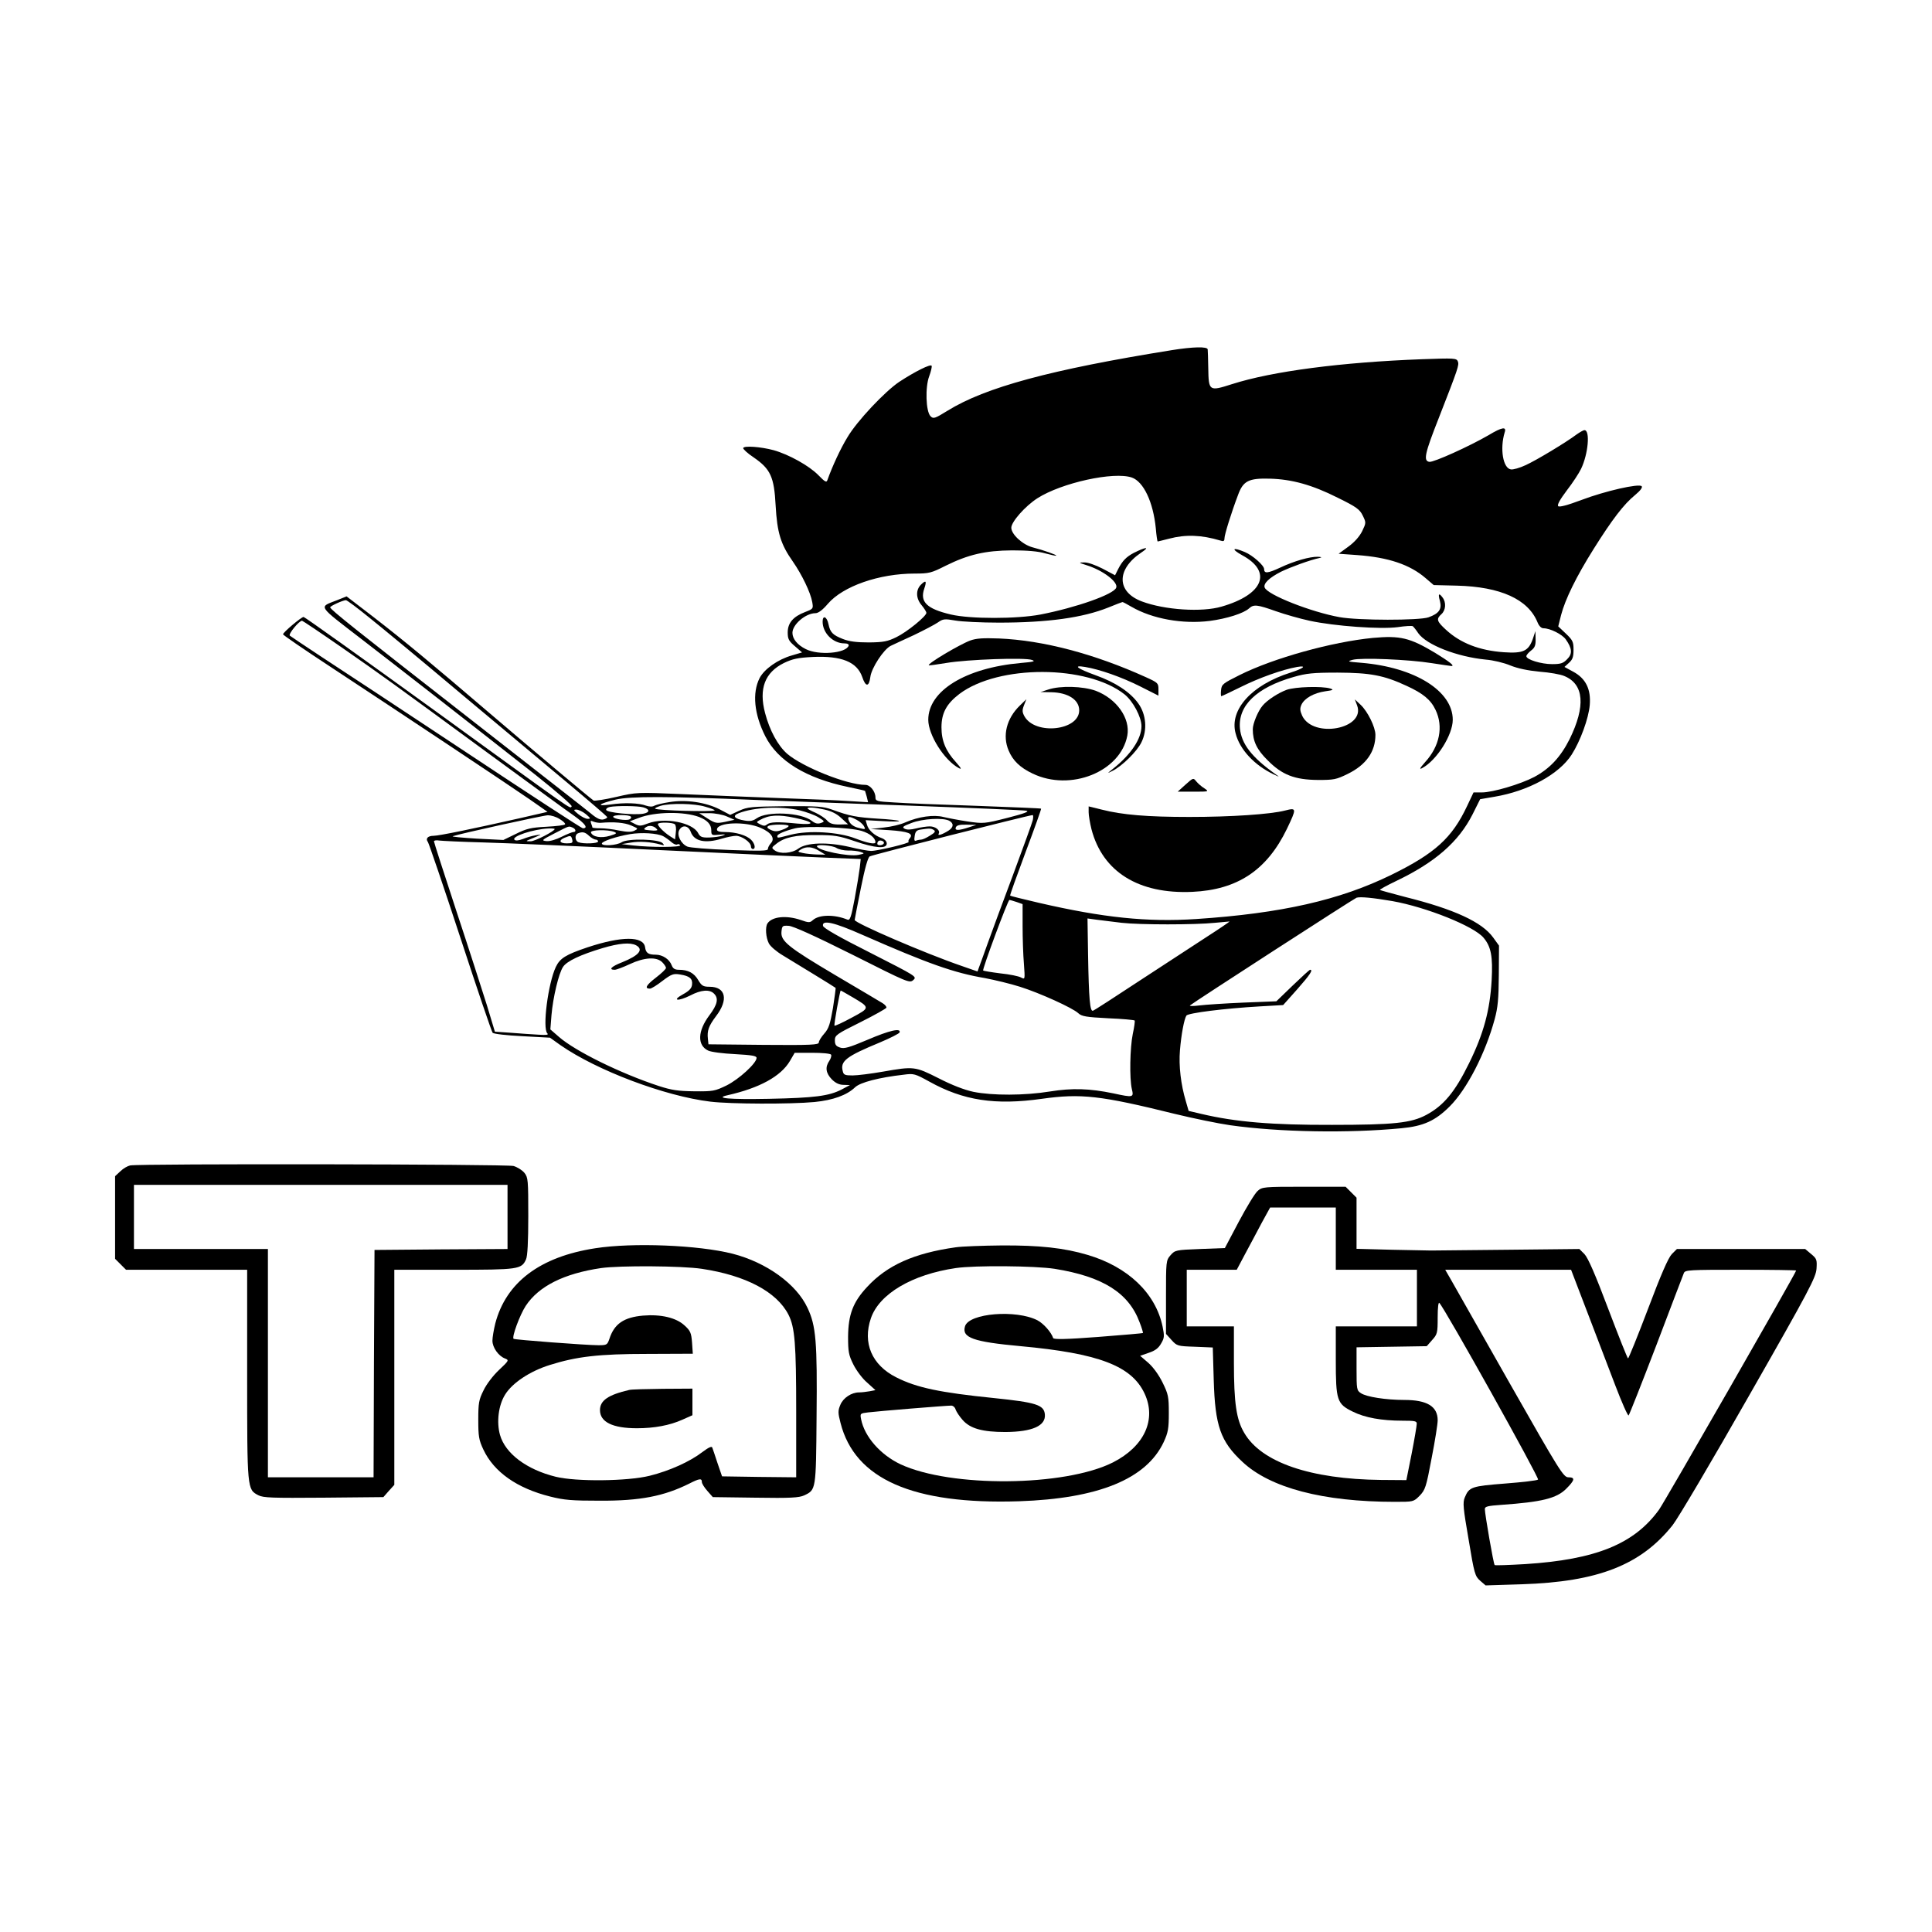
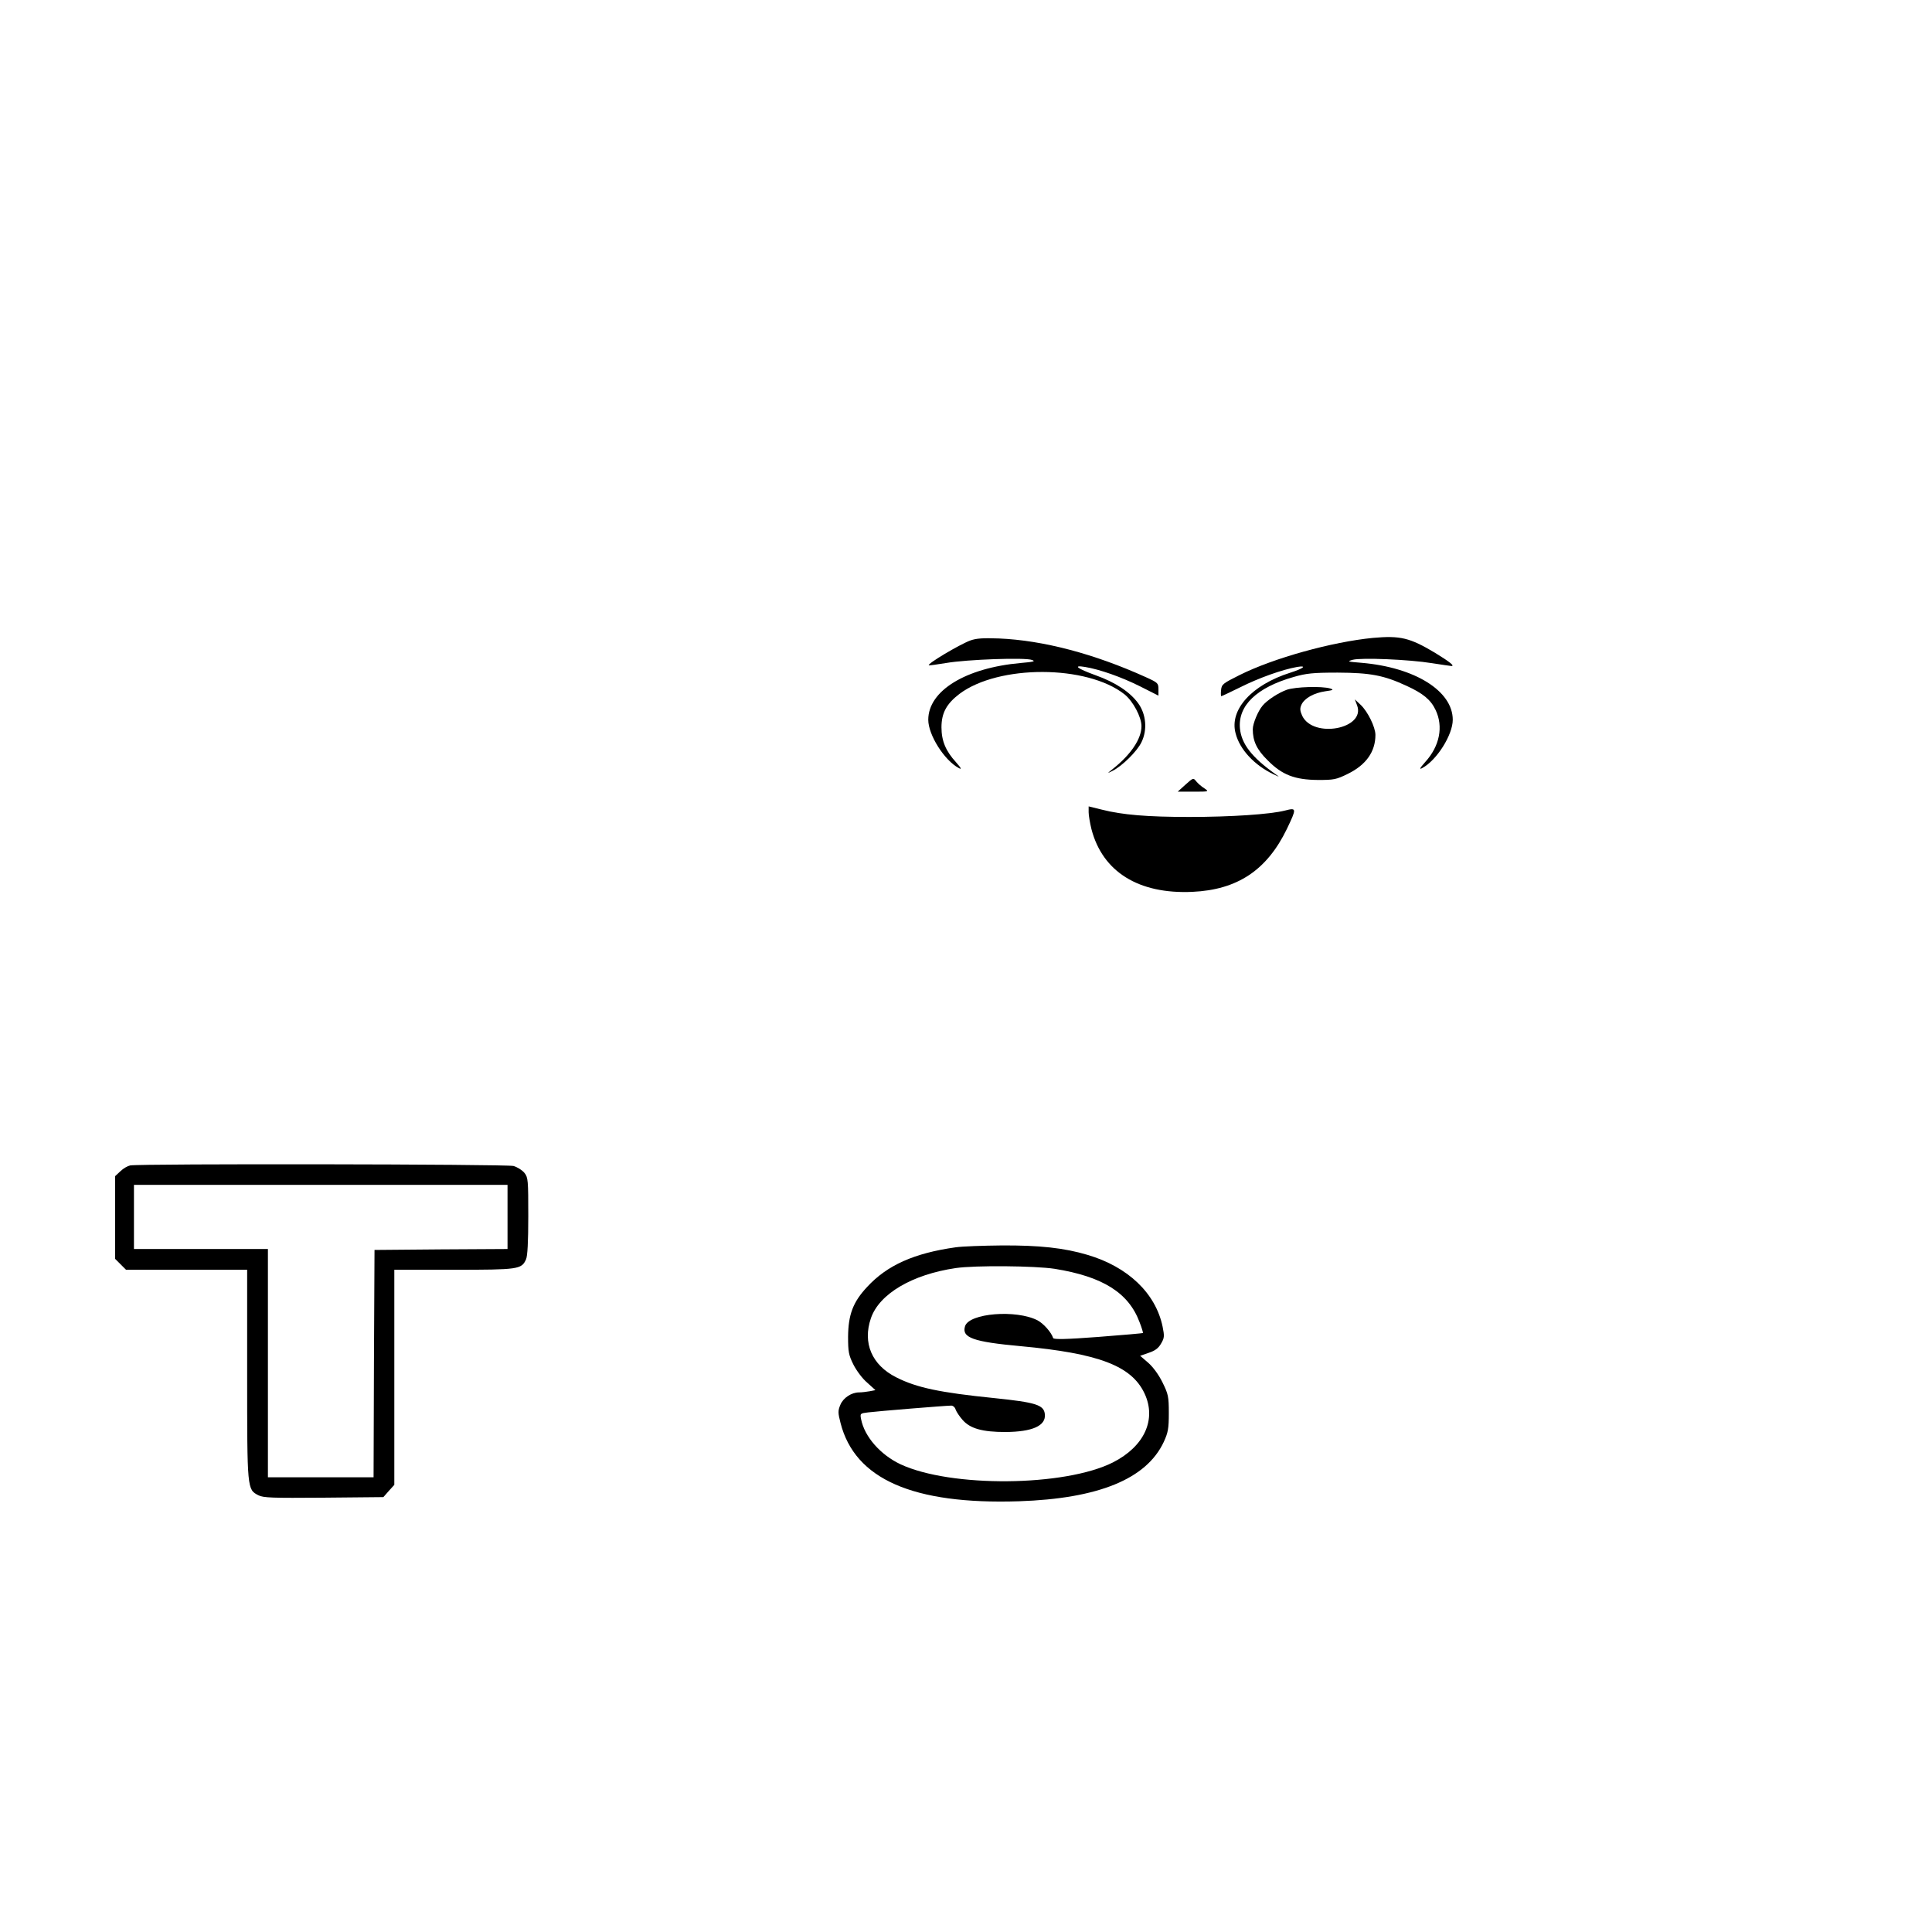
<svg xmlns="http://www.w3.org/2000/svg" version="1.0" width="1024pt" height="1024pt" viewBox="0 0 1024 1024" preserveAspectRatio="xMidYMid meet">
  <g transform="translate(0,1024) scale(0.1,-0.1)" fill="#000000" stroke="none">
-     <path d="M6210 8384 c-642 -103 -988 -197 -1188 -321 -68 -42 -75 -44 -90 -29 -25 25 -29 154 -7 212 9 24 15 49 13 55 -4 12 -88 -30 -172 -85 -76 -51 -224 -208 -274 -293 -37 -60 -81 -156 -106 -226 -5 -16 -12 -13 -49 25 -48 49 -155 109 -237 132 -67 18 -158 25 -161 11 -1 -5 23 -28 55 -49 90 -62 109 -103 117 -255 8 -145 27 -206 91 -297 48 -69 94 -164 103 -215 6 -35 6 -36 -38 -53 -63 -24 -92 -58 -92 -108 0 -35 6 -46 38 -73 l38 -33 -54 -16 c-74 -21 -146 -72 -171 -120 -40 -79 -29 -191 30 -308 66 -131 217 -223 438 -269 48 -10 89 -19 91 -21 1 -2 5 -16 9 -31 l7 -29 -98 6 c-54 4 -222 11 -373 16 -151 6 -383 15 -515 21 -238 10 -241 10 -349 -15 -60 -14 -114 -22 -120 -19 -19 13 -316 262 -551 463 -319 273 -447 379 -616 510 l-142 109 -50 -20 c-99 -39 -110 -22 135 -211 219 -169 531 -412 920 -718 112 -89 192 -159 188 -164 -12 -12 42 -49 -733 513 -373 270 -682 491 -688 491 -12 0 -109 -82 -109 -92 0 -4 111 -80 248 -170 401 -264 960 -636 1061 -706 l93 -65 -148 -34 c-244 -55 -427 -93 -456 -93 -31 0 -44 -15 -30 -33 5 -7 83 -235 172 -507 89 -272 166 -499 171 -504 5 -6 75 -14 156 -18 l148 -8 56 -40 c193 -134 553 -270 794 -299 108 -13 423 -14 552 -2 99 10 171 36 215 78 27 26 126 52 259 67 52 7 59 5 135 -37 180 -100 348 -126 596 -91 207 29 309 18 705 -80 99 -24 230 -51 293 -60 262 -37 627 -43 908 -16 116 11 179 39 256 116 91 91 189 281 238 462 17 62 21 108 22 233 l1 157 -31 43 c-59 82 -207 150 -463 214 -73 19 -135 36 -137 38 -3 2 35 23 83 46 210 100 334 209 408 355 l40 80 76 13 c179 30 342 119 409 223 46 72 90 192 96 263 7 84 -21 141 -88 177 l-46 25 24 22 c19 17 24 31 24 69 0 42 -4 51 -41 86 l-40 38 15 60 c22 84 80 203 173 351 98 156 160 237 219 285 29 24 41 41 35 47 -15 15 -192 -25 -319 -73 -74 -28 -117 -39 -123 -33 -7 7 9 35 45 83 31 40 65 92 76 115 38 79 49 205 18 205 -6 0 -25 -11 -42 -23 -53 -40 -213 -137 -271 -163 -30 -14 -65 -24 -77 -22 -42 6 -59 110 -33 196 11 32 -13 29 -86 -15 -102 -59 -290 -144 -313 -141 -33 5 -25 43 50 233 104 266 108 280 101 299 -7 18 -19 18 -190 12 -429 -16 -794 -64 -1007 -132 -122 -39 -124 -38 -126 86 -1 47 -2 91 -3 98 -1 16 -78 14 -191 -4z m-211 -675 c62 -22 113 -129 127 -269 3 -38 8 -70 10 -70 2 0 29 7 61 15 87 23 171 20 271 -10 17 -6 22 -3 22 12 0 19 36 135 72 230 27 74 56 89 168 86 117 -3 225 -33 360 -101 100 -49 117 -62 133 -95 18 -37 18 -38 -3 -82 -14 -28 -40 -58 -73 -82 l-52 -38 98 -7 c165 -12 280 -50 364 -123 l42 -36 123 -3 c231 -6 377 -72 427 -194 8 -20 20 -32 32 -32 35 0 99 -32 118 -59 34 -48 36 -77 7 -105 -21 -22 -34 -26 -80 -26 -57 0 -136 24 -136 42 0 6 11 19 25 30 20 15 25 28 24 61 l-1 42 -14 -42 c-23 -64 -51 -77 -153 -70 -129 9 -230 48 -307 119 -49 45 -53 57 -24 83 23 21 26 62 6 88 -20 27 -25 20 -14 -19 11 -43 -5 -66 -61 -86 -49 -17 -371 -17 -471 1 -150 27 -382 118 -397 157 -8 21 24 52 87 84 50 24 153 62 205 73 13 3 10 5 -10 6 -43 1 -125 -22 -201 -58 -65 -30 -84 -32 -84 -7 0 19 -61 73 -102 90 -66 28 -75 17 -14 -17 161 -87 113 -208 -109 -272 -104 -31 -302 -18 -422 27 -135 50 -137 169 -6 258 50 33 29 33 -37 0 -40 -21 -61 -42 -84 -87 l-16 -32 -66 35 c-37 19 -79 34 -97 33 -31 0 -31 -1 10 -14 88 -27 171 -90 159 -120 -13 -35 -211 -105 -401 -142 -126 -24 -373 -24 -475 0 -128 30 -166 67 -141 138 14 41 8 46 -18 20 -28 -28 -27 -73 4 -109 14 -17 25 -35 25 -40 0 -18 -103 -102 -159 -129 -47 -23 -68 -27 -145 -28 -65 0 -105 5 -138 18 -54 21 -68 35 -77 79 -8 40 -31 50 -31 13 0 -60 55 -115 115 -115 17 0 25 -5 23 -12 -14 -41 -160 -53 -228 -18 -44 22 -70 54 -70 86 0 44 70 104 122 104 15 0 38 17 66 50 80 93 271 160 460 160 76 0 88 3 163 41 121 60 211 81 354 82 81 0 138 -5 175 -16 30 -8 56 -14 58 -12 4 4 -67 29 -125 44 -53 14 -113 69 -113 104 0 31 73 114 138 156 128 82 405 143 501 110z m-4041 -743 c64 -51 279 -229 477 -396 198 -166 455 -381 570 -477 116 -97 211 -179 213 -183 2 -4 -7 -10 -19 -13 -16 -4 -35 4 -68 32 -25 21 -305 239 -621 486 -628 490 -760 595 -760 606 0 7 66 37 83 38 5 1 61 -41 125 -93z m4039 58 c110 -64 271 -93 415 -75 90 12 180 40 209 67 24 22 44 19 140 -15 48 -17 129 -40 180 -51 134 -29 376 -46 467 -34 39 6 76 8 80 5 4 -3 18 -20 29 -37 44 -62 205 -125 358 -140 39 -3 97 -17 130 -31 40 -16 92 -27 155 -33 52 -4 111 -14 131 -23 105 -43 114 -160 28 -335 -48 -95 -105 -156 -187 -200 -72 -38 -220 -82 -278 -82 l-44 0 -35 -74 c-79 -167 -169 -249 -399 -362 -275 -135 -585 -205 -1036 -235 -260 -17 -492 7 -834 86 -82 19 -150 36 -152 38 -2 2 35 105 82 231 47 125 84 229 82 230 -1 2 -156 8 -343 15 -187 6 -384 14 -437 18 -91 5 -98 7 -98 27 0 31 -28 66 -53 66 -97 0 -332 94 -415 165 -49 43 -93 124 -117 216 -34 129 -1 215 100 265 46 22 74 28 153 32 152 7 234 -26 262 -106 18 -54 36 -54 43 0 6 48 71 147 108 165 13 6 68 32 123 57 54 26 111 56 127 67 27 19 35 20 93 10 34 -6 138 -11 230 -11 260 0 445 26 580 80 39 16 73 29 75 29 2 1 24 -11 48 -25z m-4188 -214 c220 -153 252 -176 796 -575 204 -149 400 -293 438 -319 60 -43 76 -66 46 -66 -6 0 -284 181 -617 402 -334 221 -679 449 -767 506 -88 58 -164 109 -169 113 -9 8 49 79 65 79 3 0 97 -63 208 -140z m2201 -810 c118 -5 483 -18 810 -30 327 -12 606 -24 620 -27 18 -4 -11 -15 -101 -38 -122 -31 -127 -31 -210 -19 -46 7 -104 18 -129 24 -51 13 -131 2 -202 -29 -24 -11 -74 -23 -113 -27 l-70 -8 98 -6 c101 -7 130 -18 109 -43 -7 -8 -9 -16 -6 -19 7 -7 -164 -48 -199 -48 -15 0 -66 9 -114 21 -117 27 -228 24 -272 -9 -34 -25 -97 -30 -125 -9 -18 13 -17 15 9 35 43 34 101 47 215 46 92 0 117 -4 199 -32 110 -38 171 -42 171 -13 0 12 -11 23 -27 29 -38 13 -70 42 -78 71 l-7 24 91 -5 c51 -3 89 -3 86 1 -4 3 -55 9 -113 12 -111 7 -150 14 -242 48 -48 17 -78 19 -250 18 -177 -2 -199 -4 -242 -24 l-48 -22 -57 30 c-74 37 -176 52 -263 38 -35 -5 -71 -14 -81 -19 -11 -7 -27 -6 -45 0 -36 14 -115 17 -189 6 -80 -11 -62 4 28 26 78 18 275 18 747 -2z m-271 -36 c29 -8 51 -17 49 -19 -9 -9 -306 -1 -316 9 -2 3 11 9 29 15 53 15 180 13 238 -5z m-330 -3 c37 -10 36 -28 -1 -34 -50 -8 -191 6 -195 20 -2 6 6 13 19 16 36 7 150 6 177 -2z m830 -16 c36 -9 80 -25 99 -37 34 -21 34 -22 13 -30 -17 -6 -30 -3 -48 11 -56 45 -237 53 -292 14 -20 -14 -35 -17 -64 -12 -55 9 -68 25 -31 39 81 32 224 38 323 15z m132 4 c35 -8 64 -22 88 -45 l36 -33 -46 -1 c-35 0 -51 5 -65 21 -10 12 -38 30 -61 41 -24 10 -43 21 -43 23 0 8 37 6 91 -6z m-1266 -24 c26 -22 27 -25 10 -25 -11 0 -33 11 -50 25 -26 21 -27 24 -10 24 11 0 34 -11 50 -24z m600 -15 c44 -17 65 -40 65 -71 0 -26 2 -27 43 -23 33 3 37 2 17 -5 -14 -5 -46 -9 -71 -10 -39 -1 -48 3 -59 24 -30 56 -177 84 -265 51 -38 -15 -47 -15 -70 -3 l-27 14 48 18 c86 33 239 35 319 5z m149 2 l39 -17 -50 -11 c-45 -9 -52 -8 -93 18 l-44 28 54 0 c30 0 73 -8 94 -18z m-888 -13 c19 -11 32 -24 29 -28 -2 -5 -47 -10 -100 -13 -81 -4 -105 -10 -161 -38 l-66 -32 -141 7 c-78 5 -135 10 -127 13 33 12 477 110 504 111 16 0 44 -8 62 -20z m378 12 c3 -5 -1 -11 -8 -14 -20 -8 -86 3 -86 14 0 12 87 12 94 0z m870 -6 c104 -22 110 -39 11 -30 -103 10 -143 9 -160 -5 -10 -9 -19 -8 -36 1 -21 11 -21 12 -3 22 49 28 99 31 188 12z m1260 -12 c-4 -16 -51 -145 -104 -288 -54 -143 -114 -307 -135 -365 -21 -58 -41 -115 -46 -127 l-8 -22 -83 29 c-198 68 -568 228 -568 244 1 6 15 83 33 170 21 104 37 162 47 167 13 8 842 218 863 219 4 0 4 -12 1 -27z m-934 2 c16 -8 34 -24 39 -34 10 -18 8 -18 -28 -9 -25 6 -42 18 -50 34 -13 28 -3 31 39 9z m491 -5 c25 -14 24 -34 -3 -52 -33 -21 -60 -30 -53 -17 11 17 -16 39 -47 39 -16 0 -49 -5 -73 -11 -28 -7 -49 -8 -61 -1 -14 8 -8 13 37 30 59 23 167 29 200 12z m-1846 -11 c68 6 125 1 160 -14 39 -17 39 -17 17 -28 -17 -8 -39 -7 -81 1 -31 7 -76 12 -99 12 -23 0 -42 2 -42 4 0 2 -3 12 -7 22 -5 14 -3 16 13 9 10 -4 28 -7 39 -6z m391 -7 c6 -4 9 -23 6 -44 l-4 -37 -27 17 c-34 22 -70 59 -63 66 8 9 75 7 88 -2z m456 -20 c57 -25 77 -56 54 -81 -9 -10 -16 -23 -16 -31 0 -10 -38 -11 -202 -5 -110 4 -212 12 -225 18 -34 15 -57 61 -43 87 16 30 49 25 61 -9 18 -50 76 -63 165 -36 27 8 61 15 75 15 30 0 79 -34 79 -56 0 -8 5 -14 10 -14 17 0 11 29 -9 49 -24 24 -81 41 -138 41 -29 0 -43 4 -43 13 0 39 151 45 232 9z m-548 -10 c2 -4 -14 -6 -37 -3 -37 3 -39 5 -23 17 18 13 47 6 60 -14z m696 20 c0 -4 -15 -14 -34 -20 -26 -10 -40 -10 -60 -1 -19 9 -23 15 -14 21 17 10 108 10 108 0z m955 -7 c-55 -18 -76 -18 -69 0 5 11 20 15 58 14 l51 -1 -40 -13z m-2101 -1 c18 -7 22 -24 5 -24 -6 0 -34 -11 -62 -25 -30 -15 -63 -25 -81 -23 -28 3 -25 6 43 41 82 42 74 39 95 31z m1533 -18 c45 -14 73 -38 73 -60 0 -13 -41 -5 -106 20 -91 35 -248 44 -342 20 -74 -19 -72 -19 -72 -7 0 10 39 27 95 41 60 14 290 5 352 -14z m-1627 10 c0 -11 -106 -66 -128 -65 -26 0 -26 1 -4 10 68 28 68 28 32 22 -19 -3 -50 -12 -69 -20 -22 -8 -38 -10 -44 -4 -18 18 102 57 181 60 17 1 32 -1 32 -3z m2009 -5 c11 -7 7 -14 -20 -30 -19 -12 -39 -21 -46 -21 -6 0 -18 -2 -26 -5 -10 -5 -13 1 -9 24 3 23 10 31 31 34 46 7 56 7 70 -2z m-1694 -10 c17 -7 13 -10 -23 -21 -46 -14 -92 -6 -100 18 -4 14 89 16 123 3z m-133 -21 c12 -11 28 -20 35 -20 7 0 13 -4 13 -10 0 -11 -78 -14 -104 -4 -19 7 -21 40 -3 47 24 10 38 7 59 -13z m393 -2 c11 -6 30 -19 42 -30 12 -11 26 -17 32 -14 5 4 12 2 16 -4 7 -11 -153 -12 -250 -1 l-60 7 48 8 c47 8 106 4 157 -10 21 -6 23 -5 12 7 -20 22 -185 26 -217 5 -26 -17 -105 -22 -105 -7 0 12 78 38 150 50 60 10 143 5 175 -11z m-482 -18 c4 -17 0 -20 -29 -20 -39 0 -45 16 -11 30 32 13 34 12 40 -10z m-473 -15 c113 -3 529 -21 925 -40 396 -19 800 -37 899 -41 l178 -7 -5 -46 c-3 -25 -15 -99 -27 -164 -19 -101 -25 -117 -39 -111 -68 28 -150 27 -183 -3 -15 -14 -22 -14 -64 1 -77 26 -152 18 -176 -18 -13 -19 -9 -75 7 -106 8 -16 41 -44 73 -63 69 -42 276 -168 281 -173 1 -1 -5 -49 -14 -106 -15 -85 -22 -109 -46 -136 -16 -18 -29 -39 -29 -47 0 -13 -40 -15 -292 -13 l-293 3 -3 29 c-5 43 4 68 43 120 67 87 52 156 -34 156 -34 0 -42 5 -60 35 -22 38 -54 55 -102 55 -22 0 -32 6 -39 24 -12 32 -48 56 -85 56 -39 0 -52 9 -56 40 -9 59 -124 59 -305 -1 -116 -39 -146 -58 -168 -104 -41 -87 -72 -325 -45 -352 8 -8 -4 -10 -47 -7 -33 2 -98 6 -145 10 l-86 6 -42 139 c-24 76 -96 301 -162 500 -65 198 -119 365 -119 370 0 4 12 7 28 4 15 -2 119 -7 232 -10z m2124 -6 c-7 -11 -34 -12 -34 -1 0 14 11 21 26 15 8 -3 11 -9 8 -14z m-251 -23 c12 -8 40 -14 62 -14 23 1 52 -3 65 -7 24 -8 24 -9 -10 -16 -52 -11 -220 24 -220 46 0 11 83 4 103 -9z m-91 -16 l33 -20 -45 1 c-25 1 -58 4 -75 8 -28 6 -29 7 -10 19 29 17 60 15 97 -8z m3038 -266 c180 -32 432 -133 483 -194 40 -47 50 -100 43 -226 -9 -158 -42 -282 -120 -440 -75 -153 -135 -224 -226 -273 -80 -43 -172 -53 -500 -53 -316 -1 -510 15 -692 58 l-68 16 -15 52 c-26 87 -38 187 -31 269 7 85 22 164 34 184 9 14 201 38 390 49 l123 7 74 83 c68 77 86 104 69 104 -4 0 -45 -38 -93 -84 l-86 -83 -175 -7 c-96 -4 -201 -11 -233 -15 -31 -4 -54 -4 -50 0 17 15 869 566 883 571 20 6 85 0 190 -18z m-1991 -5 l31 -11 0 -116 c0 -65 3 -155 7 -201 6 -83 6 -83 -15 -72 -12 7 -61 17 -110 22 -48 6 -89 13 -91 15 -6 5 131 374 139 374 4 0 21 -5 39 -11z m556 -110 c96 -11 390 -11 495 0 41 4 76 7 77 7 1 -1 -53 -38 -120 -81 -67 -44 -228 -149 -357 -233 -129 -85 -240 -157 -247 -159 -16 -6 -22 63 -26 296 l-3 193 51 -7 c27 -3 86 -11 130 -16z m-1376 -63 c351 -154 486 -202 651 -230 52 -10 136 -30 186 -46 105 -33 279 -112 309 -140 18 -17 42 -21 159 -27 75 -3 138 -9 140 -12 2 -3 -2 -35 -10 -71 -15 -73 -18 -236 -5 -292 11 -45 8 -46 -98 -23 -126 26 -217 29 -336 10 -135 -22 -305 -22 -405 -2 -48 10 -115 36 -185 72 -125 63 -131 64 -296 35 -63 -11 -135 -20 -160 -20 -40 0 -48 3 -52 22 -15 54 18 79 197 153 55 23 102 47 104 53 8 25 -53 11 -170 -39 -97 -41 -124 -49 -146 -41 -21 7 -27 15 -27 38 0 27 8 33 135 96 74 37 136 72 138 77 2 5 -7 16 -20 24 -13 8 -124 74 -248 147 -253 150 -293 182 -288 232 3 31 5 33 38 31 23 -1 138 -53 338 -153 296 -149 303 -152 323 -134 20 18 15 20 -228 144 -165 83 -249 131 -251 143 -6 33 58 19 207 -47z m-1198 -56 c42 -23 16 -54 -73 -90 -57 -22 -75 -40 -40 -40 9 0 46 14 80 30 77 36 142 40 172 10 11 -11 20 -25 20 -30 0 -6 -24 -29 -54 -52 -52 -40 -61 -58 -31 -58 7 0 37 18 66 41 48 36 58 40 94 34 50 -8 67 -22 63 -54 -2 -19 -15 -33 -48 -51 -62 -34 -27 -39 39 -6 57 30 102 33 125 10 26 -25 19 -58 -24 -115 -63 -84 -65 -159 -7 -187 16 -8 80 -16 143 -19 88 -5 114 -9 114 -20 0 -28 -93 -113 -159 -146 -62 -30 -72 -32 -171 -31 -86 1 -120 6 -188 28 -204 67 -443 185 -529 260 l-46 40 6 76 c8 93 38 220 61 255 20 31 93 65 210 100 88 26 146 31 177 15z m1147 -275 c95 -56 95 -56 -4 -109 -48 -26 -89 -45 -91 -42 -4 4 29 186 33 186 2 0 29 -16 62 -35z m-113 -305 c3 -5 -1 -20 -9 -32 -24 -34 -19 -66 13 -99 20 -20 40 -29 63 -29 l33 -1 -45 -24 c-67 -34 -141 -44 -386 -49 -208 -4 -290 3 -218 19 169 38 283 100 331 182 l25 43 93 0 c52 0 97 -4 100 -10z" />
    <path d="M7277 6859 c-217 -21 -527 -107 -707 -197 -88 -44 -95 -49 -98 -79 -2 -18 -1 -33 1 -33 3 0 49 22 104 49 96 48 219 92 298 106 55 9 34 -8 -35 -30 -206 -65 -325 -197 -291 -322 22 -86 100 -169 201 -217 34 -16 34 -16 10 1 -125 89 -180 160 -188 242 -11 121 88 217 285 273 66 19 102 23 233 23 174 -1 244 -14 365 -70 87 -40 128 -73 154 -128 42 -88 22 -192 -56 -277 -28 -32 -32 -40 -15 -31 77 41 162 176 162 256 0 153 -201 278 -484 302 -74 6 -78 7 -46 16 45 12 297 2 420 -18 52 -8 99 -15 103 -15 19 0 -9 22 -87 70 -134 80 -184 92 -329 79z" />
    <path d="M5142 6845 c-58 -22 -228 -123 -219 -131 1 -2 43 4 92 12 110 19 420 30 455 16 20 -7 9 -10 -60 -16 -292 -26 -490 -147 -490 -301 0 -80 85 -215 162 -256 17 -9 13 -1 -15 31 -54 59 -77 113 -77 185 0 76 27 125 95 177 207 156 676 155 875 -2 45 -36 90 -120 90 -169 0 -67 -56 -150 -150 -225 -34 -27 -34 -27 -4 -12 51 25 131 104 154 152 32 65 25 148 -17 206 -43 60 -122 112 -226 149 -99 36 -123 55 -56 44 78 -13 192 -53 292 -103 l97 -49 0 34 c0 32 -3 35 -67 64 -274 124 -544 195 -778 205 -85 3 -120 1 -153 -11z" />
-     <path d="M5555 6585 l-40 -13 58 -1 c88 -2 147 -40 147 -96 0 -107 -232 -133 -290 -32 -12 22 -13 32 -3 58 l13 33 -35 -34 c-70 -68 -93 -159 -59 -238 22 -53 61 -91 127 -122 201 -97 466 10 502 201 17 92 -57 196 -168 238 -67 24 -187 28 -252 6z" />
    <path d="M6820 6584 c-44 -16 -103 -54 -128 -84 -24 -28 -52 -95 -52 -125 0 -63 21 -108 79 -165 76 -77 143 -103 267 -104 83 0 96 2 157 32 98 48 147 118 147 207 0 41 -41 124 -78 159 l-31 29 12 -32 c46 -124 -232 -177 -291 -55 -12 27 -13 39 -4 59 16 34 65 62 126 71 43 6 47 8 26 15 -45 13 -183 9 -230 -7z" />
    <path d="M6283 6081 l-41 -37 84 0 c83 0 83 0 57 18 -15 9 -34 26 -43 37 -15 19 -16 19 -57 -18z" />
    <path d="M5770 5935 c0 -17 7 -57 15 -90 59 -226 250 -345 535 -332 239 11 395 115 501 334 52 109 52 113 -10 97 -78 -20 -286 -34 -507 -34 -222 0 -356 11 -465 39 l-69 17 0 -31z" />
    <path d="M690 4063 c-14 -3 -37 -16 -52 -31 l-28 -26 0 -219 0 -219 29 -29 29 -29 321 0 321 0 0 -555 c0 -611 0 -609 59 -640 27 -14 73 -15 347 -13 l316 3 29 33 29 32 0 570 0 570 315 0 c343 0 359 2 383 55 8 17 12 93 12 229 0 190 -1 205 -20 229 -12 15 -38 31 -58 37 -36 10 -1977 13 -2032 3z m2000 -273 l0 -170 -352 -2 -353 -3 -3 -602 -2 -603 -280 0 -280 0 0 605 0 605 -355 0 -355 0 0 170 0 170 990 0 990 0 0 -170z" />
-     <path d="M6666 3928 c-15 -13 -59 -86 -100 -163 l-74 -140 -132 -5 c-129 -5 -132 -6 -156 -33 -24 -28 -24 -32 -24 -222 l0 -195 29 -32 c29 -32 32 -33 124 -36 l95 -4 5 -171 c7 -245 36 -327 152 -435 147 -138 427 -212 808 -212 98 0 99 0 131 32 30 31 35 45 64 200 18 91 32 181 32 200 0 74 -56 108 -177 108 -96 0 -201 16 -230 36 -22 14 -23 21 -23 129 l0 114 186 3 186 3 29 33 c27 30 29 37 29 119 0 55 4 83 9 77 28 -27 531 -928 523 -936 -5 -5 -83 -14 -174 -21 -178 -14 -191 -18 -214 -73 -12 -28 -9 -56 20 -224 30 -182 34 -194 61 -218 l29 -25 191 6 c405 13 632 102 800 313 28 35 210 343 405 686 321 562 355 628 358 674 3 47 1 53 -28 77 l-32 27 -340 0 -340 0 -27 -27 c-19 -20 -57 -107 -126 -290 -55 -145 -103 -263 -106 -263 -3 0 -50 118 -105 263 -69 183 -107 270 -126 290 l-27 27 -383 -4 c-211 -2 -392 -4 -403 -4 -11 0 -104 2 -207 4 l-188 5 0 135 0 136 -29 29 -29 29 -221 0 c-214 0 -221 -1 -245 -22z m414 -253 l0 -165 215 0 215 0 0 -150 0 -150 -215 0 -215 0 0 -177 c0 -216 6 -234 90 -275 64 -32 153 -48 263 -48 67 0 77 -2 76 -17 0 -10 -12 -81 -27 -158 l-28 -140 -134 1 c-374 4 -634 93 -725 249 -42 70 -55 159 -55 373 l0 192 -125 0 -125 0 0 150 0 150 133 0 132 0 44 83 c24 45 64 119 88 165 l45 82 174 0 174 0 0 -165z m1332 -387 c47 -123 114 -298 149 -390 35 -92 67 -164 71 -160 4 4 70 171 147 372 76 201 142 373 146 383 7 16 30 17 301 17 162 0 294 -2 294 -4 0 -11 -698 -1228 -727 -1268 -132 -182 -335 -264 -708 -288 -87 -5 -161 -8 -163 -5 -6 5 -52 270 -52 297 0 13 15 17 88 22 213 15 293 34 344 86 45 45 48 60 11 60 -26 0 -45 30 -311 498 -155 273 -296 521 -312 550 l-30 52 334 0 333 0 85 -222z" />
-     <path d="M3155 3624 c-293 -45 -473 -181 -530 -399 -8 -33 -15 -73 -15 -91 0 -36 32 -81 66 -94 23 -9 22 -11 -31 -61 -31 -29 -67 -76 -82 -108 -25 -50 -28 -67 -28 -156 0 -88 3 -107 27 -158 56 -119 178 -205 354 -249 75 -19 116 -22 264 -22 213 -1 339 24 472 90 55 28 68 30 68 9 0 -8 13 -29 29 -47 l29 -33 226 -3 c188 -3 231 0 258 12 63 30 63 26 66 416 4 400 -3 483 -48 578 -59 127 -218 241 -397 287 -181 46 -530 60 -728 29z m565 -109 c233 -35 397 -122 459 -243 34 -67 41 -153 41 -515 l0 -347 -197 2 -196 3 -24 70 c-13 39 -25 76 -28 83 -3 8 -20 0 -52 -24 -66 -51 -175 -100 -280 -126 -117 -29 -389 -32 -498 -5 -154 38 -267 123 -295 222 -19 68 -8 157 27 213 38 62 131 124 236 157 143 45 259 59 521 59 l238 1 -4 59 c-4 52 -9 63 -40 91 -44 41 -125 60 -220 52 -101 -9 -152 -43 -178 -123 -11 -32 -14 -34 -58 -34 -63 0 -445 29 -450 34 -10 10 33 126 64 174 69 105 203 172 400 201 100 14 429 12 534 -4z" />
-     <path d="M3335 2873 c-112 -26 -155 -56 -155 -107 0 -63 67 -96 196 -96 91 0 173 15 240 45 l54 24 0 70 0 71 -157 -1 c-87 -1 -167 -3 -178 -6z" />
    <path d="M5065 3629 c-220 -31 -363 -95 -469 -210 -75 -80 -100 -147 -101 -264 0 -79 3 -97 28 -147 16 -32 48 -75 73 -96 l44 -40 -31 -6 c-17 -3 -42 -6 -56 -6 -40 0 -84 -29 -99 -66 -13 -31 -13 -42 1 -96 76 -298 384 -433 945 -415 422 14 676 118 768 314 23 50 27 71 27 153 0 88 -3 101 -33 162 -20 41 -50 82 -76 105 l-43 37 46 16 c33 11 51 24 65 49 18 30 18 40 8 90 -37 177 -184 317 -398 380 -124 37 -255 51 -454 50 -102 -1 -212 -5 -245 -10z m525 -114 c255 -41 392 -127 450 -283 12 -30 19 -56 18 -57 -2 -2 -108 -11 -237 -21 -171 -13 -236 -14 -239 -6 -10 31 -51 77 -83 94 -113 58 -362 38 -384 -31 -19 -61 43 -83 295 -106 413 -38 587 -104 656 -250 65 -138 0 -281 -167 -366 -256 -129 -860 -134 -1126 -10 -106 50 -191 146 -209 239 -6 30 -5 31 37 36 46 6 413 36 441 36 9 0 20 -9 23 -21 4 -11 20 -36 37 -55 40 -46 106 -64 227 -64 143 1 215 33 209 94 -5 50 -47 63 -270 86 -286 29 -410 55 -518 110 -129 65 -179 182 -134 313 44 129 218 232 450 266 103 15 420 12 524 -4z" />
  </g>
</svg>